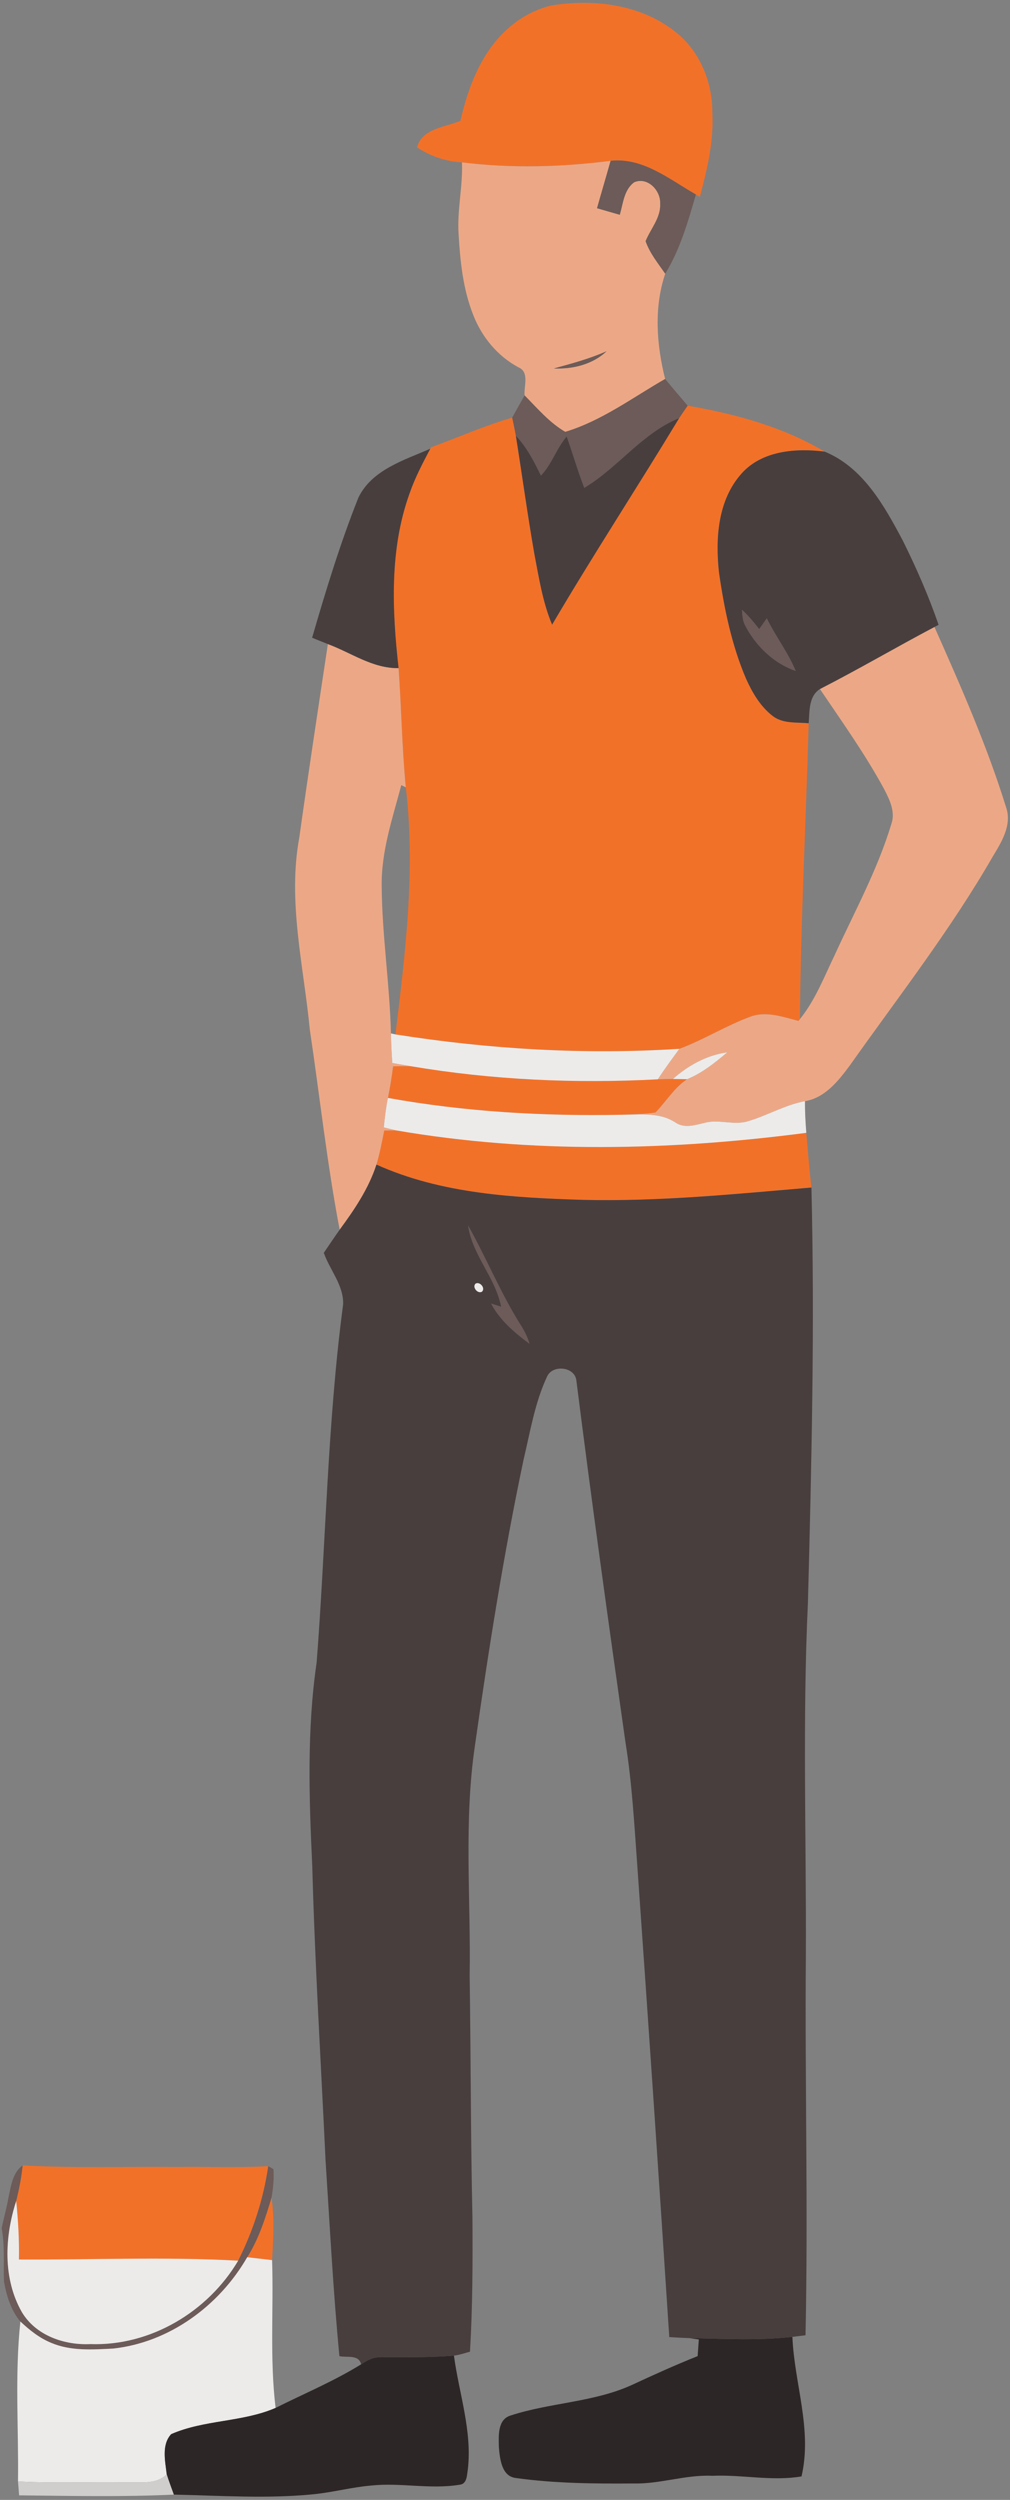
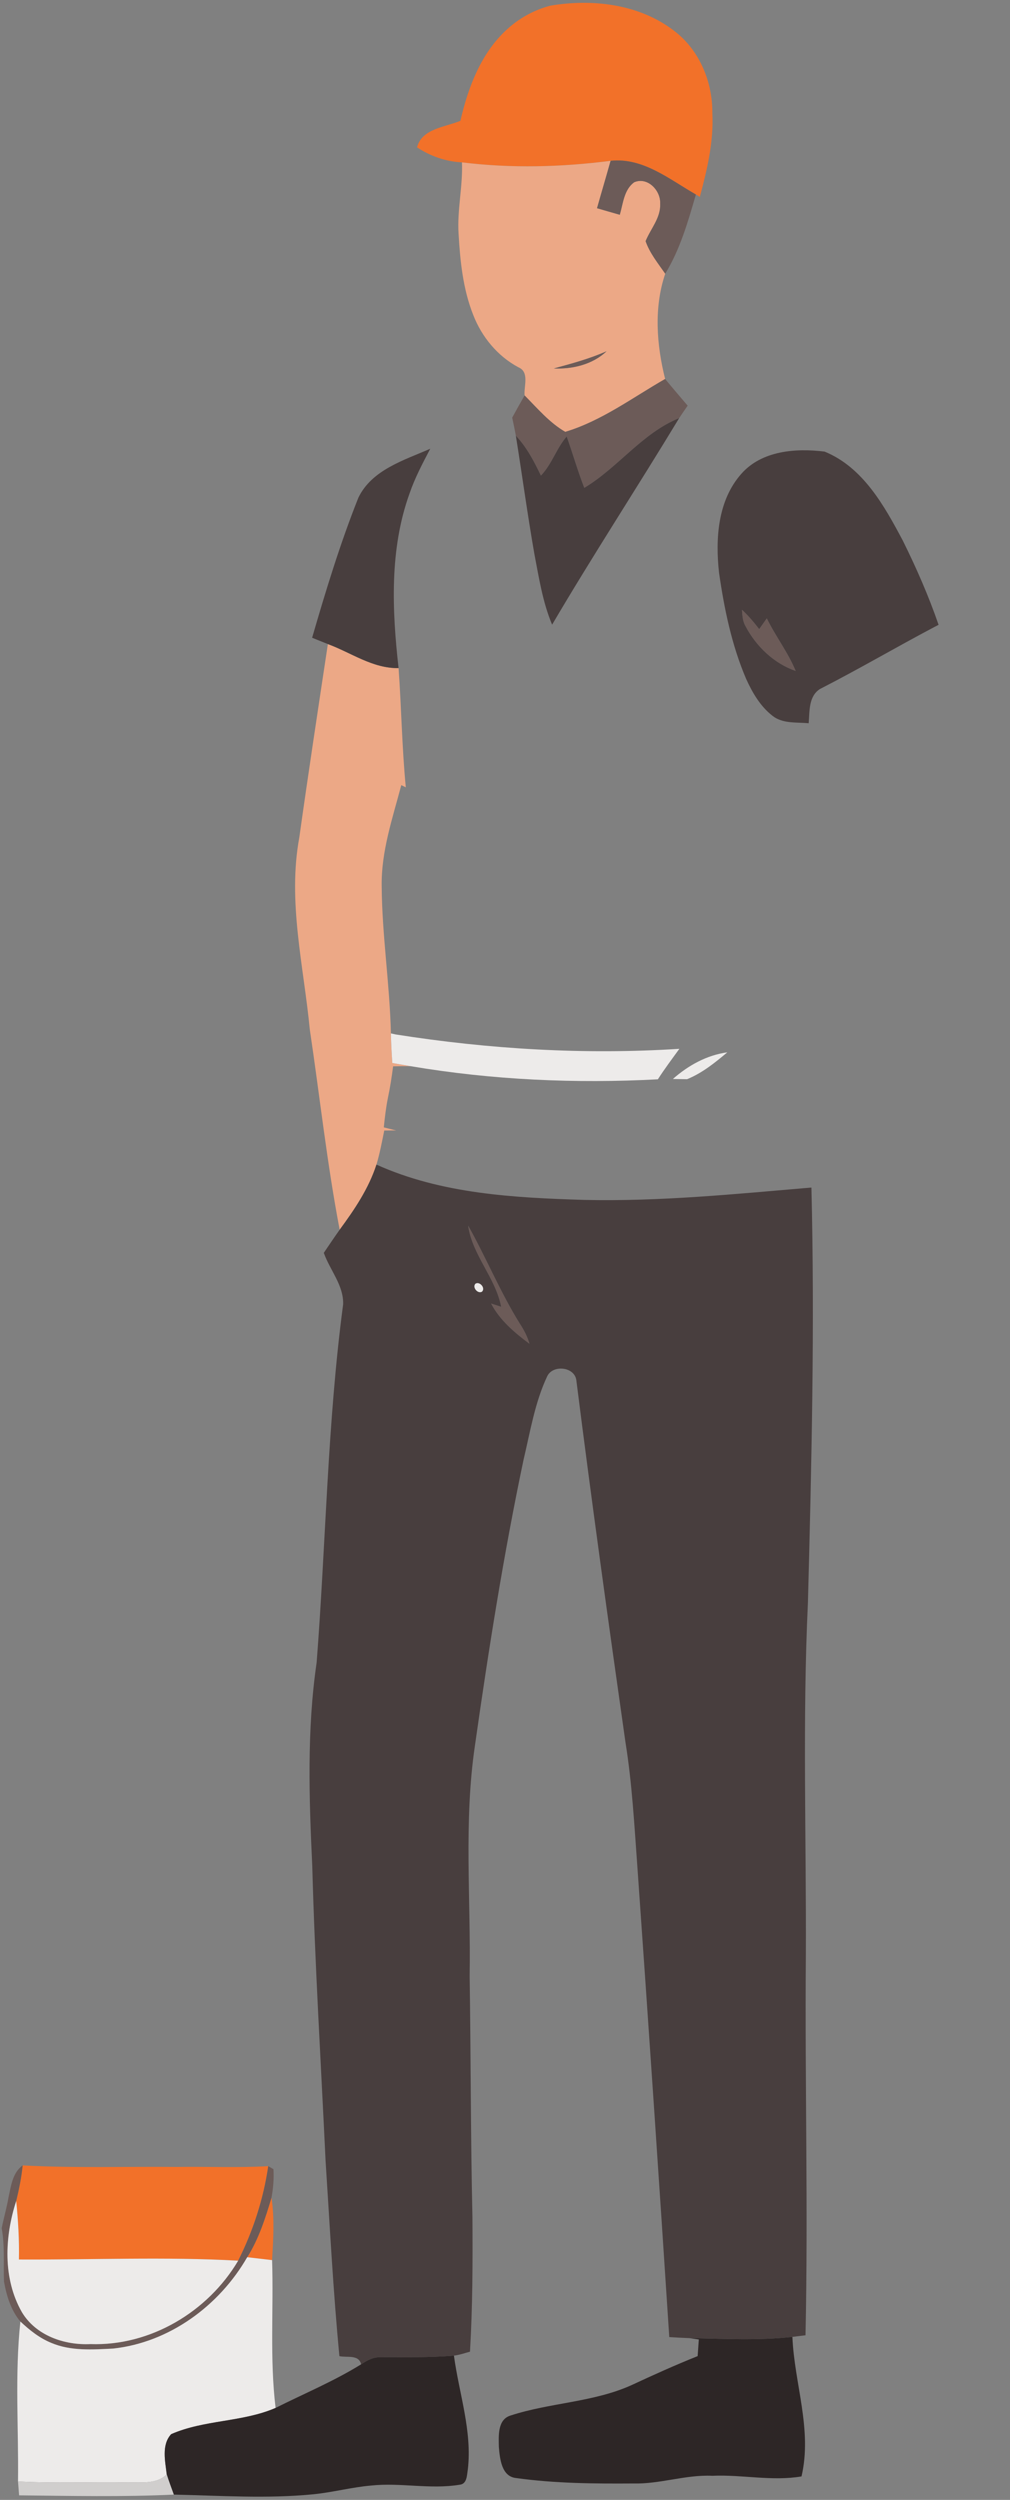
<svg xmlns="http://www.w3.org/2000/svg" width="268pt" height="663pt" viewBox="0 0 268 663" version="1.1">
  <rect x="0" y="0" width="268" height="663" fill="#808080" stroke="none" />
  <g id="#ffffffff">
</g>
  <g id="#f27129ff">
    <path fill="#f27129" opacity="1.00" d=" M 134.61 7.72 C 137.85 4.76 141.81 2.61 146.05 1.50 C 157.24 -0.38 169.62 1.06 178.84 8.15 C 185.58 13.22 189.10 21.70 189.02 30.01 C 189.41 37.57 187.63 44.98 185.70 52.22 C 185.43 52.06 184.91 51.74 184.65 51.58 C 177.64 47.58 170.61 41.72 162.02 42.65 C 148.94 44.33 135.69 44.68 122.58 43.06 C 118.31 42.86 114.21 41.42 110.66 39.08 C 111.94 34.08 118.14 33.73 122.17 32.04 C 124.22 23.12 127.66 14.00 134.61 7.72 Z" />
-     <path fill="#f27129" opacity="1.00" d=" M 182.47 107.59 C 195.09 109.77 207.70 113.18 218.80 119.77 C 211.17 118.82 202.15 119.50 196.73 125.64 C 190.44 132.71 189.80 142.88 190.79 151.86 C 192.17 161.46 194.15 171.09 197.98 180.04 C 199.65 183.73 201.78 187.38 205.04 189.89 C 207.75 191.99 211.39 191.50 214.58 191.82 C 213.86 217.97 212.47 244.10 212.26 270.27 L 211.88 270.76 C 207.68 269.70 203.20 268.02 198.92 269.71 C 192.51 272.09 186.68 275.78 180.27 278.16 C 155.13 279.77 129.81 278.27 104.93 274.34 C 107.58 252.63 110.28 230.66 107.68 208.81 C 106.66 198.29 106.52 187.72 105.76 177.19 C 104.03 161.80 103.33 145.68 108.67 130.88 C 110.09 126.74 112.14 122.87 114.17 119.01 L 114.37 118.63 C 121.56 116.03 128.56 112.90 135.91 110.76 C 136.25 112.36 136.59 113.95 136.88 115.56 C 138.55 126.00 139.97 136.48 141.79 146.89 C 143.01 153.22 143.99 159.69 146.50 165.67 C 157.37 147.18 169.12 129.23 180.22 110.88 C 180.95 109.77 181.71 108.68 182.47 107.59 Z" />
-     <path fill="#f27129" opacity="1.00" d=" M 104.31 282.81 C 105.89 282.77 107.46 282.74 109.04 282.78 C 130.65 286.43 152.69 287.41 174.56 286.25 C 175.89 286.19 177.22 286.16 178.55 286.16 C 179.49 286.17 181.37 286.21 182.31 286.22 C 178.86 288.51 176.76 292.15 173.92 295.05 C 170.90 295.51 167.84 295.47 164.81 295.65 C 144.11 296.05 123.32 294.86 102.93 291.18 C 103.52 288.41 103.95 285.61 104.31 282.81 Z" />
-     <path fill="#f27129" opacity="1.00" d=" M 101.96 299.83 C 102.75 299.82 104.33 299.81 105.12 299.80 C 141.06 305.98 177.88 305.17 213.95 300.44 C 214.37 305.28 214.74 310.12 215.31 314.95 C 195.23 316.66 175.14 318.69 154.96 318.23 C 136.34 317.66 117.12 316.64 99.89 308.87 C 100.78 305.90 101.35 302.86 101.96 299.83 Z" />
    <path fill="#f27129" opacity="1.00" d=" M 6.01 574.29 C 19.66 575.04 33.34 574.57 47.01 574.70 C 55.06 574.58 63.13 574.96 71.18 574.49 C 69.91 583.22 67.16 591.69 63.20 599.56 C 43.82 598.48 24.42 599.35 5.02 599.25 C 5.13 594.06 4.82 588.88 4.30 583.73 C 5.05 580.61 5.70 577.47 6.01 574.29 Z" />
    <path fill="#f27129" opacity="1.00" d=" M 72.04 582.84 C 72.87 588.32 72.52 593.89 72.20 599.41 C 70.00 599.16 67.80 598.90 65.60 598.64 C 68.66 593.80 70.41 588.29 72.04 582.84 Z" />
  </g>
  <g id="#eca886ff">
    <path fill="#eca886" opacity="1.00" d=" M 122.58 43.06 C 135.69 44.68 148.94 44.33 162.02 42.65 C 160.85 46.85 159.60 51.02 158.42 55.22 C 160.43 55.80 162.44 56.39 164.46 56.96 C 165.33 53.99 165.56 50.29 168.29 48.33 C 171.87 46.82 175.35 50.55 175.18 54.01 C 175.37 57.77 172.64 60.67 171.31 63.96 C 172.42 67.16 174.61 69.83 176.52 72.59 C 173.47 81.56 174.22 91.44 176.49 100.51 C 167.84 105.47 159.62 111.64 149.99 114.54 C 145.77 112.10 142.60 108.30 139.20 104.88 C 138.97 102.39 140.56 98.67 137.54 97.40 C 132.01 94.44 127.82 89.34 125.57 83.53 C 122.85 76.69 122.10 69.27 121.68 61.98 C 121.28 55.64 122.84 49.39 122.58 43.06 M 146.97 97.72 C 151.98 97.92 157.22 96.67 160.95 93.16 C 156.45 95.15 151.71 96.43 146.97 97.72 Z" />
-     <path fill="#eca886" opacity="1.00" d=" M 217.56 182.74 C 227.82 177.50 237.76 171.66 247.95 166.28 C 254.90 181.92 261.85 197.62 266.92 213.98 C 268.65 218.78 265.72 223.36 263.34 227.31 C 252.17 246.70 238.37 264.37 225.48 282.60 C 222.46 286.66 218.91 291.18 213.60 292.04 C 208.26 293.04 203.55 295.89 198.38 297.39 C 194.61 298.51 190.67 296.74 186.90 297.81 C 184.39 298.39 181.62 299.32 179.27 297.73 C 174.96 294.87 169.69 295.68 164.81 295.65 C 167.84 295.47 170.90 295.51 173.92 295.05 C 176.76 292.15 178.86 288.51 182.31 286.22 C 186.32 284.59 189.71 281.85 192.99 279.09 C 187.55 279.83 182.63 282.56 178.55 286.16 C 177.22 286.16 175.89 286.19 174.56 286.25 C 176.35 283.47 178.33 280.83 180.27 278.16 C 186.68 275.78 192.51 272.09 198.92 269.71 C 203.20 268.02 207.68 269.70 211.88 270.76 L 212.26 270.27 C 216.33 265.24 218.67 259.13 221.45 253.36 C 226.70 241.89 232.82 230.74 236.49 218.62 C 237.67 215.40 236.09 212.15 234.63 209.33 C 229.60 200.05 223.46 191.46 217.56 182.74 Z" />
    <path fill="#eca886" opacity="1.00" d=" M 87.00 170.82 C 93.20 173.10 98.87 177.31 105.76 177.19 C 106.52 187.72 106.66 198.29 107.68 208.81 C 107.38 208.66 106.78 208.38 106.48 208.23 C 104.16 217.02 101.13 225.82 101.28 235.02 C 101.37 248.07 103.42 261.02 103.73 274.07 C 103.78 276.69 103.92 279.30 104.10 281.92 C 105.75 282.20 107.39 282.49 109.04 282.78 C 107.46 282.74 105.89 282.77 104.31 282.81 C 103.95 285.61 103.52 288.41 102.93 291.18 C 102.41 293.76 102.11 296.37 101.84 298.99 C 102.93 299.27 104.02 299.54 105.12 299.80 C 104.33 299.81 102.75 299.82 101.96 299.83 C 101.35 302.86 100.78 305.90 99.89 308.87 C 97.83 315.23 94.06 320.81 90.13 326.14 C 86.77 308.56 84.85 290.76 82.21 273.07 C 80.58 256.17 76.28 239.09 79.42 222.11 C 81.82 204.99 84.42 187.91 87.00 170.82 Z" />
  </g>
  <g id="#6c5b58ff">
    <path fill="#6c5b58" opacity="1.00" d=" M 162.02 42.65 C 170.61 41.72 177.64 47.58 184.65 51.58 C 182.57 58.80 180.46 66.13 176.52 72.59 C 174.61 69.83 172.42 67.16 171.31 63.96 C 172.64 60.67 175.37 57.77 175.18 54.01 C 175.35 50.55 171.87 46.82 168.29 48.33 C 165.56 50.29 165.33 53.99 164.46 56.96 C 162.44 56.39 160.43 55.80 158.42 55.22 C 159.60 51.02 160.85 46.85 162.02 42.65 Z" />
    <path fill="#6c5b58" opacity="1.00" d=" M 146.97 97.72 C 151.71 96.43 156.45 95.15 160.95 93.16 C 157.22 96.67 151.98 97.92 146.97 97.72 Z" />
    <path fill="#6c5b58" opacity="1.00" d=" M 149.99 114.54 C 159.62 111.64 167.84 105.47 176.49 100.51 C 178.45 102.89 180.47 105.24 182.47 107.59 C 181.71 108.68 180.95 109.77 180.22 110.88 C 170.39 114.87 164.01 124.01 155.04 129.38 C 153.29 124.90 151.98 120.28 150.37 115.76 C 147.64 118.92 146.45 123.10 143.53 126.13 C 141.71 122.37 139.78 118.61 136.88 115.56 C 136.59 113.95 136.25 112.36 135.91 110.76 C 136.99 108.79 138.08 106.82 139.20 104.88 C 142.60 108.30 145.77 112.10 149.99 114.54 Z" />
    <path fill="#6c5b58" opacity="1.00" d=" M 196.88 161.71 C 198.56 163.28 200.05 165.03 201.45 166.85 C 202.12 165.89 202.80 164.94 203.47 163.99 C 205.79 168.77 209.11 173.01 211.13 177.95 C 205.35 175.95 200.63 171.41 197.81 166.05 C 197.04 164.73 196.98 163.18 196.88 161.71 Z" />
    <path fill="#6c5b58" opacity="1.00" d=" M 124.22 325.04 C 129.01 333.59 132.74 342.71 137.93 351.05 C 139.03 352.70 139.94 354.47 140.49 356.38 C 136.56 353.46 132.61 350.12 130.32 345.72 C 130.99 345.93 132.32 346.36 132.99 346.58 C 131.48 338.82 125.32 332.86 124.22 325.04 Z" />
    <path fill="#6c5b58" opacity="1.00" d=" M 2.25 582.81 C 2.92 579.77 3.30 576.27 6.01 574.29 C 5.70 577.47 5.05 580.61 4.30 583.73 C 1.23 593.23 0.71 604.29 5.80 613.20 C 9.50 619.41 17.07 622.02 24.01 621.68 C 39.90 622.24 55.18 613.11 63.20 599.56 C 67.16 591.69 69.91 583.22 71.18 574.49 C 71.52 574.69 72.21 575.10 72.56 575.30 C 72.71 577.81 72.51 580.36 72.04 582.84 C 70.41 588.29 68.66 593.80 65.60 598.64 C 58.19 611.50 44.96 621.25 30.03 622.87 C 24.56 623.15 18.80 623.56 13.62 621.37 C 10.50 620.11 7.84 617.98 5.41 615.70 C 2.90 612.74 1.72 608.83 1.06 605.08 C 0.88 600.37 1.30 595.63 0.45 590.96 C 0.98 588.23 1.79 585.55 2.25 582.81 Z" />
  </g>
  <g id="#483e3eff">
    <path fill="#483e3e" opacity="1.00" d=" M 155.04 129.38 C 164.01 124.01 170.39 114.87 180.22 110.88 C 169.12 129.23 157.37 147.18 146.50 165.67 C 143.99 159.69 143.01 153.22 141.79 146.89 C 139.97 136.48 138.55 126.00 136.88 115.56 C 139.78 118.61 141.71 122.37 143.53 126.13 C 146.45 123.10 147.64 118.92 150.37 115.76 C 151.98 120.28 153.29 124.90 155.04 129.38 Z" />
    <path fill="#483e3e" opacity="1.00" d=" M 95.10 131.98 C 98.68 124.59 107.19 122.06 114.17 119.01 C 112.14 122.87 110.09 126.74 108.67 130.88 C 103.33 145.68 104.03 161.80 105.76 177.19 C 98.87 177.31 93.20 173.10 87.00 170.82 C 85.60 170.27 84.21 169.70 82.82 169.14 C 86.46 156.61 90.27 144.10 95.10 131.98 Z" />
    <path fill="#483e3e" opacity="1.00" d=" M 196.73 125.64 C 202.15 119.50 211.17 118.82 218.80 119.77 C 229.01 123.94 234.65 134.14 239.57 143.40 C 243.16 150.64 246.42 158.07 249.05 165.71 L 247.95 166.28 C 237.76 171.66 227.82 177.50 217.56 182.74 C 214.52 184.71 214.85 188.65 214.58 191.82 C 211.39 191.50 207.75 191.99 205.04 189.89 C 201.78 187.38 199.65 183.73 197.98 180.04 C 194.15 171.09 192.17 161.46 190.79 151.86 C 189.80 142.88 190.44 132.71 196.73 125.64 M 196.88 161.71 C 196.98 163.18 197.04 164.73 197.81 166.05 C 200.63 171.41 205.35 175.95 211.13 177.95 C 209.11 173.01 205.79 168.77 203.47 163.99 C 202.80 164.94 202.12 165.89 201.45 166.85 C 200.05 165.03 198.56 163.28 196.88 161.71 Z" />
    <path fill="#483e3e" opacity="1.00" d=" M 90.13 326.14 C 94.06 320.81 97.83 315.23 99.89 308.87 C 117.12 316.64 136.34 317.66 154.96 318.23 C 175.14 318.69 195.23 316.66 215.31 314.95 C 216.21 351.65 215.35 388.36 214.38 425.04 C 212.91 456.33 213.98 487.67 213.83 518.98 C 213.56 552.43 214.46 585.89 213.74 619.34 C 212.58 619.48 211.42 619.62 210.26 619.77 C 201.18 620.79 192.03 620.26 182.92 620.10 C 181.14 620.02 179.36 619.95 177.59 619.83 C 174.88 578.22 172.06 536.61 169.12 495.02 C 168.31 483.98 167.72 472.91 165.95 461.98 C 161.40 430.01 156.96 398.02 152.92 365.98 C 152.38 362.47 146.75 361.89 145.22 364.96 C 141.93 371.93 140.71 379.63 138.94 387.07 C 133.63 412.24 129.62 437.65 126.00 463.11 C 123.04 483.29 124.96 503.71 124.62 524.00 C 124.94 545.34 124.88 566.69 125.36 588.02 C 125.44 599.92 125.41 611.82 124.71 623.70 C 123.30 624.07 121.91 624.57 120.45 624.74 C 113.97 625.28 107.47 625.13 100.98 625.19 C 99.05 625.05 97.37 626.03 95.82 627.05 C 95.23 624.37 92.02 625.33 90.06 624.88 C 88.40 607.63 87.52 590.32 86.39 573.04 C 85.16 547.01 83.56 520.99 82.86 494.93 C 82.01 476.94 81.41 458.80 84.02 440.92 C 86.48 409.26 86.87 377.43 91.05 345.92 C 91.22 340.89 87.53 336.84 85.92 332.27 C 87.32 330.22 88.69 328.15 90.13 326.14 M 124.22 325.04 C 125.32 332.86 131.48 338.82 132.99 346.58 C 132.32 346.36 130.99 345.93 130.32 345.72 C 132.61 350.12 136.56 353.46 140.49 356.38 C 139.94 354.47 139.03 352.70 137.93 351.05 C 132.74 342.71 129.01 333.59 124.22 325.04 M 126.16 340.46 C 125.26 341.41 126.76 343.22 127.89 342.57 C 128.89 341.61 127.28 339.76 126.16 340.46 Z" />
  </g>
  <g id="#edebeaff">
    <path fill="#edebea" opacity="1.00" d=" M 103.73 274.07 L 104.93 274.34 C 129.81 278.27 155.13 279.77 180.27 278.16 C 178.33 280.83 176.35 283.47 174.56 286.25 C 152.69 287.41 130.65 286.43 109.04 282.78 C 107.39 282.49 105.75 282.20 104.10 281.92 C 103.92 279.30 103.78 276.69 103.73 274.07 Z" />
    <path fill="#edebea" opacity="1.00" d=" M 178.55 286.16 C 182.63 282.56 187.55 279.83 192.99 279.09 C 189.71 281.85 186.32 284.59 182.31 286.22 C 181.37 286.21 179.49 286.17 178.55 286.16 Z" />
-     <path fill="#edebea" opacity="1.00" d=" M 102.93 291.18 C 123.32 294.86 144.11 296.05 164.81 295.65 C 169.69 295.68 174.96 294.87 179.27 297.73 C 181.62 299.32 184.39 298.39 186.90 297.81 C 190.67 296.74 194.61 298.51 198.38 297.39 C 203.55 295.89 208.26 293.04 213.60 292.04 C 213.57 294.84 213.73 297.65 213.95 300.44 C 177.88 305.17 141.06 305.98 105.12 299.80 C 104.02 299.54 102.93 299.27 101.84 298.99 C 102.11 296.37 102.41 293.76 102.93 291.18 Z" />
    <path fill="#edebea" opacity="1.00" d=" M 126.16 340.46 C 127.28 339.76 128.89 341.61 127.89 342.57 C 126.76 343.22 125.26 341.41 126.16 340.46 Z" />
    <path fill="#edebea" opacity="1.00" d=" M 4.30 583.73 C 4.82 588.88 5.13 594.06 5.02 599.25 C 24.42 599.35 43.82 598.48 63.20 599.56 C 55.18 613.11 39.90 622.24 24.01 621.68 C 17.07 622.02 9.50 619.41 5.80 613.20 C 0.71 604.29 1.23 593.23 4.30 583.73 Z" />
    <path fill="#edebea" opacity="1.00" d=" M 30.03 622.87 C 44.96 621.25 58.19 611.50 65.60 598.64 C 67.80 598.90 70.00 599.16 72.20 599.41 C 72.62 612.47 71.55 625.60 73.13 638.61 C 64.32 642.42 54.20 641.72 45.42 645.57 C 42.80 648.41 43.85 652.78 44.24 656.25 C 41.49 658.94 37.46 658.26 33.96 658.37 C 24.24 658.19 14.50 658.64 4.78 658.11 C 4.96 643.98 3.90 629.77 5.41 615.70 C 7.84 617.98 10.50 620.11 13.62 621.37 C 18.80 623.56 24.56 623.15 30.03 622.87 Z" />
  </g>
  <g id="#2d2626ff">
    <path fill="#2d2626" opacity="1.00" d=" M 182.92 620.10 C 192.03 620.26 201.18 620.79 210.26 619.77 C 210.77 632.14 215.59 644.34 212.68 656.78 C 204.82 658.11 196.92 656.26 189.02 656.61 C 181.93 656.28 175.11 658.84 168.03 658.65 C 157.66 658.72 147.24 658.64 136.96 657.21 C 133.07 656.83 132.64 652.07 132.37 648.99 C 132.32 646.09 131.97 641.72 135.44 640.64 C 145.96 637.19 157.41 637.15 167.59 632.56 C 173.37 629.87 179.19 627.24 185.12 624.87 C 185.22 623.39 185.32 621.91 185.43 620.45 C 184.80 620.36 183.55 620.19 182.92 620.10 Z" />
    <path fill="#2d2626" opacity="1.00" d=" M 95.82 627.05 C 97.37 626.03 99.05 625.05 100.98 625.19 C 107.47 625.13 113.97 625.28 120.45 624.74 C 121.80 634.77 125.32 644.69 124.14 654.92 C 123.88 656.37 123.98 658.79 121.97 658.98 C 114.18 660.28 106.28 658.36 98.45 659.20 C 93.29 659.65 88.26 661.01 83.10 661.52 C 70.80 662.73 58.44 661.87 46.12 661.60 C 45.48 659.82 44.80 658.05 44.24 656.25 C 43.85 652.78 42.80 648.41 45.42 645.57 C 54.20 641.72 64.32 642.42 73.13 638.61 C 80.71 634.80 88.60 631.53 95.82 627.05 Z" />
  </g>
  <g id="#d0cecdff">
    <path fill="#d0cecd" opacity="1.00" d=" M 33.96 658.37 C 37.46 658.26 41.49 658.94 44.24 656.25 C 44.80 658.05 45.48 659.82 46.12 661.60 C 32.45 662.26 18.75 661.94 5.07 661.80 C 4.98 660.56 4.88 659.33 4.78 658.11 C 14.50 658.64 24.24 658.19 33.96 658.37 Z" />
  </g>
</svg>